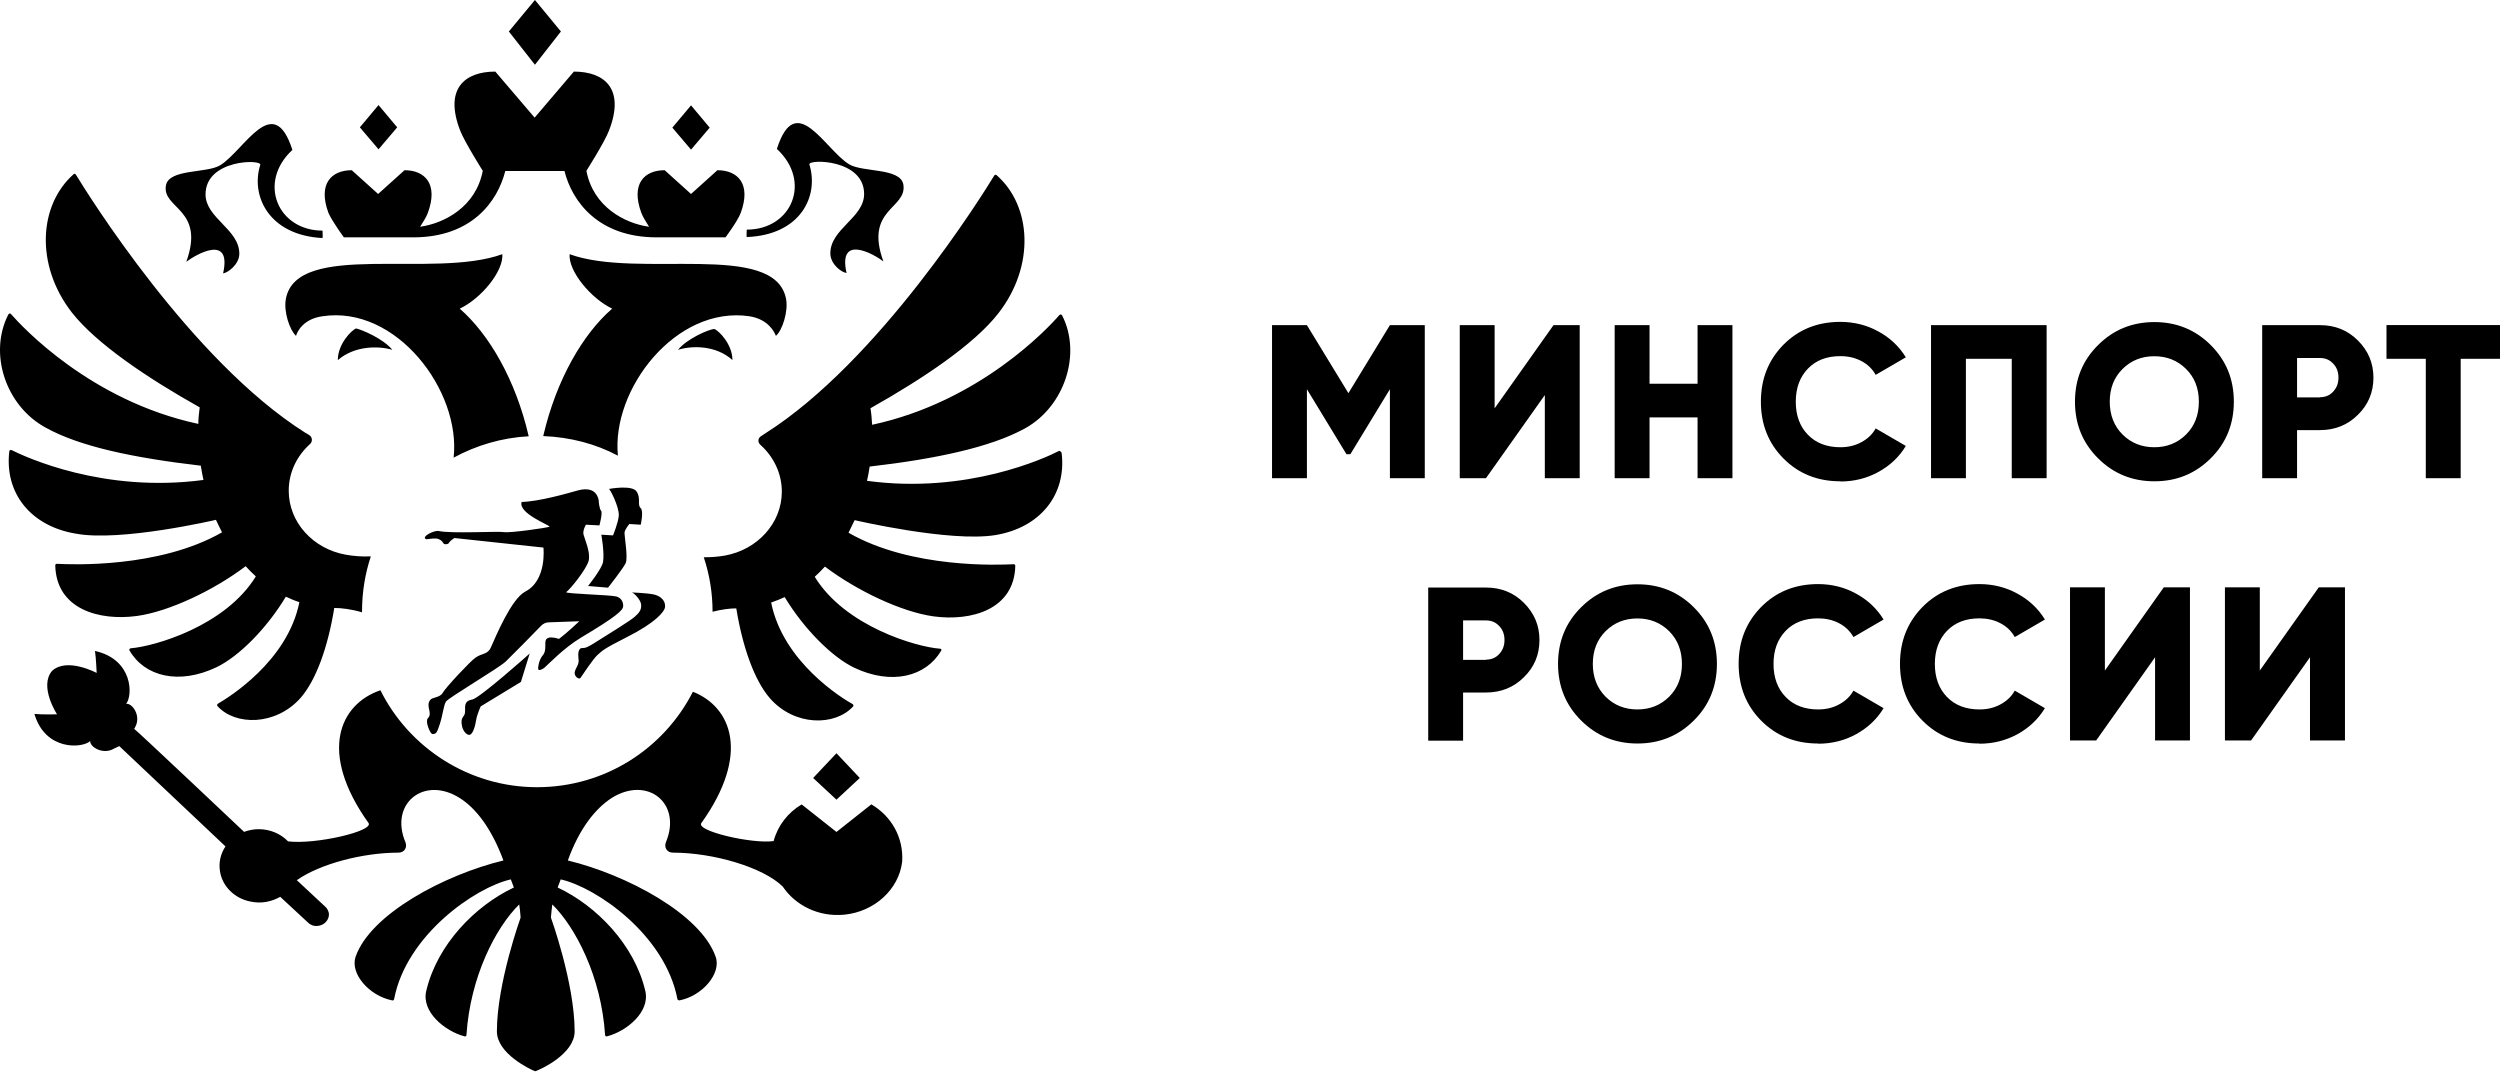
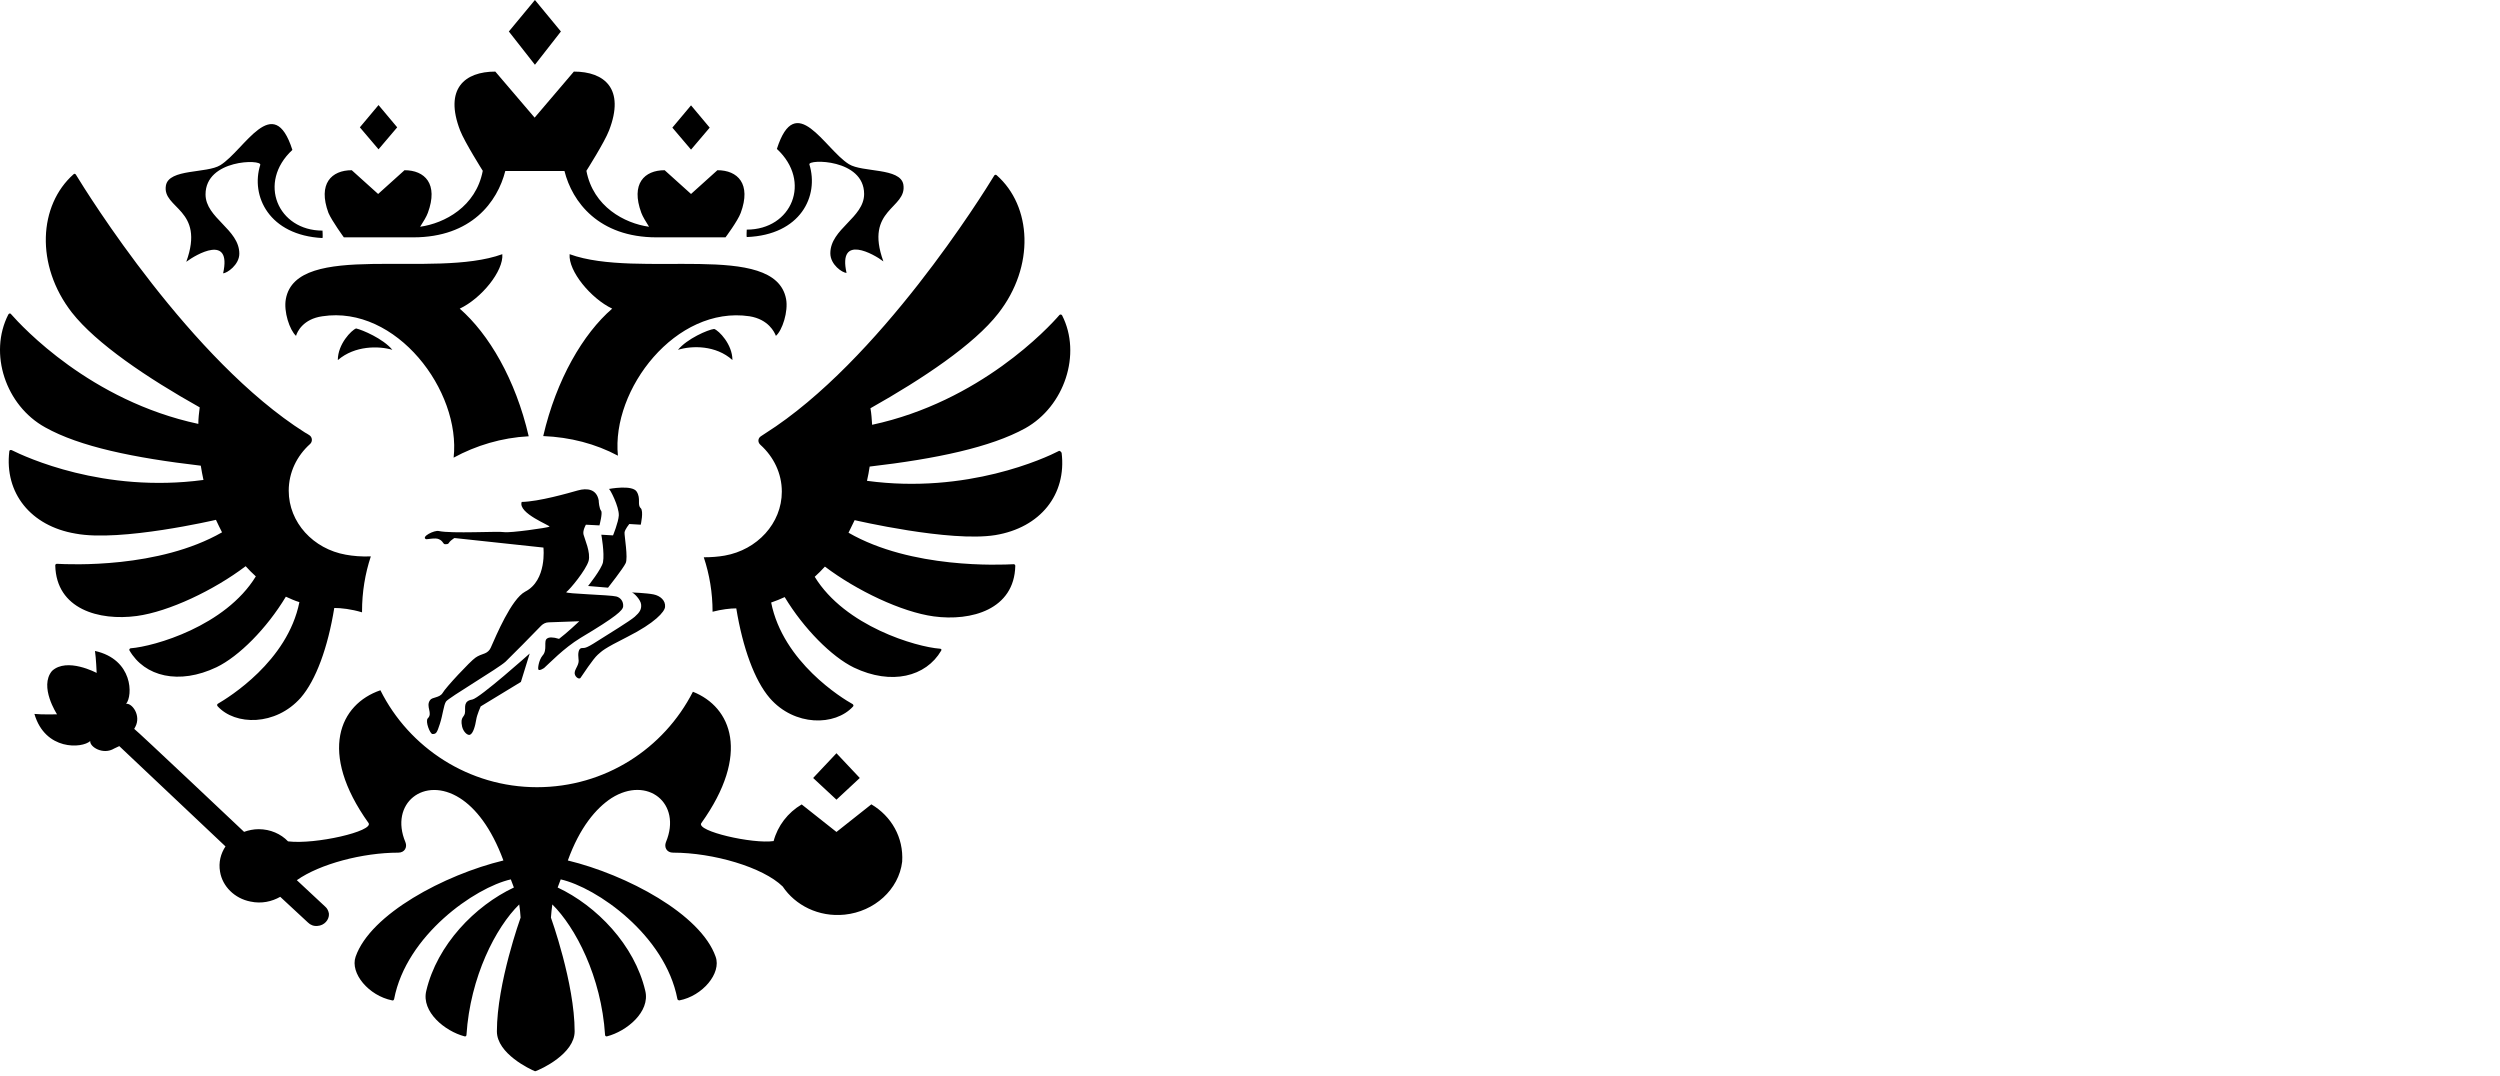
<svg xmlns="http://www.w3.org/2000/svg" width="381" height="164" viewBox="0 0 381 164" fill="none">
  <g clip-path="url(#clip0_316_88)">
-     <path d="M217.136 49.552V72.882H211.822V59.316L205.799 69.215H205.196L199.174 59.316V72.882H193.858V49.552H199.174L205.498 59.919L211.822 49.552H217.121H217.136ZM235.431 72.882V60.206L226.457 72.882H222.467V49.552H227.781V62.228L236.755 49.552H240.746V72.882H235.431ZM258.708 49.552H264.023V72.882H258.708V63.616H251.39V72.882H246.076V49.552H251.39V58.486H258.708V49.552ZM280.465 73.35C276.987 73.35 274.096 72.188 271.792 69.864C269.489 67.54 268.359 64.657 268.359 61.202C268.359 57.746 269.504 54.879 271.792 52.54C274.096 50.216 276.973 49.054 280.465 49.054C282.543 49.054 284.486 49.537 286.247 50.503C288.024 51.468 289.424 52.781 290.448 54.456L285.856 57.127C285.344 56.222 284.621 55.513 283.657 55.015C282.709 54.517 281.64 54.275 280.465 54.275C278.403 54.275 276.746 54.909 275.527 56.177C274.307 57.444 273.675 59.119 273.675 61.217C273.675 63.314 274.292 64.99 275.527 66.257C276.746 67.525 278.418 68.159 280.465 68.159C281.64 68.159 282.709 67.917 283.673 67.389C284.637 66.876 285.359 66.182 285.856 65.291L290.448 67.962C289.454 69.622 288.054 70.935 286.292 71.916C284.516 72.897 282.558 73.38 280.465 73.38V73.35ZM311.904 49.552V72.882H306.589V54.683H299.603V72.882H294.288V49.552H311.904ZM336.913 69.849C334.565 72.188 331.704 73.35 328.331 73.35C324.958 73.35 322.097 72.188 319.749 69.849C317.4 67.51 316.225 64.642 316.225 61.217C316.225 57.791 317.4 54.909 319.749 52.585C322.097 50.246 324.958 49.084 328.331 49.084C331.704 49.084 334.565 50.246 336.913 52.585C339.262 54.924 340.437 57.791 340.437 61.217C340.437 64.642 339.262 67.525 336.913 69.849ZM323.483 66.227C324.777 67.51 326.389 68.159 328.316 68.159C330.243 68.159 331.854 67.51 333.149 66.227C334.444 64.944 335.107 63.284 335.107 61.217C335.107 59.15 334.444 57.505 333.149 56.222C331.854 54.939 330.243 54.29 328.316 54.29C326.389 54.29 324.777 54.939 323.483 56.222C322.188 57.505 321.525 59.165 321.525 61.217C321.525 63.254 322.188 64.929 323.483 66.227ZM353.567 49.552C355.855 49.552 357.782 50.322 359.348 51.891C360.914 53.46 361.712 55.332 361.712 57.55C361.712 59.768 360.929 61.67 359.348 63.209C357.782 64.778 355.84 65.548 353.567 65.548H350.073V72.882H344.758V49.552H353.567ZM353.567 60.538C354.38 60.538 355.072 60.251 355.584 59.678C356.126 59.089 356.382 58.395 356.382 57.55C356.382 56.705 356.126 55.98 355.584 55.422C355.042 54.834 354.38 54.562 353.567 54.562H350.073V60.568H353.567V60.538ZM381 49.537V54.683H375.008V72.882H369.692V54.683H363.7V49.537H380.985H381Z" fill="black" />
-     <path d="M226.469 89.543C228.757 89.543 230.684 90.313 232.251 91.882C233.816 93.451 234.614 95.323 234.614 97.541C234.614 99.759 233.831 101.661 232.251 103.2C230.684 104.769 228.743 105.539 226.469 105.539H222.975V112.873H217.66V89.543H226.469ZM226.469 100.529C227.282 100.529 227.974 100.242 228.486 99.669C229.028 99.081 229.284 98.386 229.284 97.541C229.284 96.697 229.028 95.972 228.486 95.414C227.944 94.825 227.282 94.553 226.469 94.553H222.975V100.559H226.469V100.529ZM258.133 109.81C255.785 112.149 252.924 113.311 249.551 113.311C246.178 113.311 243.317 112.149 240.969 109.81C238.619 107.471 237.445 104.604 237.445 101.178C237.445 97.752 238.619 94.87 240.969 92.546C243.317 90.207 246.178 89.046 249.551 89.046C252.924 89.046 255.785 90.207 258.133 92.546C260.482 94.885 261.657 97.752 261.657 101.178C261.657 104.604 260.482 107.486 258.133 109.81ZM244.702 106.188C245.997 107.471 247.609 108.119 249.536 108.119C251.463 108.119 253.074 107.471 254.369 106.188C255.664 104.905 256.326 103.245 256.326 101.193C256.326 99.141 255.664 97.481 254.369 96.183C253.074 94.901 251.463 94.251 249.536 94.251C247.609 94.251 245.997 94.901 244.702 96.183C243.408 97.466 242.745 99.126 242.745 101.193C242.745 103.215 243.408 104.89 244.702 106.188ZM277.075 113.311C273.596 113.311 270.705 112.149 268.402 109.825C266.098 107.501 264.969 104.618 264.969 101.163C264.969 97.707 266.113 94.84 268.402 92.501C270.705 90.177 273.582 89.015 277.075 89.015C279.153 89.015 281.095 89.498 282.857 90.464C284.633 91.43 286.033 92.743 287.058 94.418L282.465 97.088C281.953 96.183 281.23 95.474 280.267 94.976C279.318 94.478 278.249 94.237 277.075 94.237C275.012 94.237 273.355 94.87 272.136 96.138C270.916 97.406 270.284 99.081 270.284 101.178C270.284 103.275 270.902 104.95 272.136 106.218C273.355 107.486 275.027 108.119 277.075 108.119C278.249 108.119 279.318 107.878 280.282 107.35C281.246 106.837 281.968 106.143 282.465 105.252L287.058 107.924C286.063 109.583 284.663 110.896 282.902 111.877C281.125 112.858 279.183 113.341 277.075 113.341V113.311ZM301.663 113.311C298.185 113.311 295.293 112.149 292.99 109.825C290.686 107.501 289.557 104.618 289.557 101.163C289.557 97.707 290.701 94.84 292.99 92.501C295.293 90.177 298.169 89.015 301.663 89.015C303.74 89.015 305.683 89.498 307.444 90.464C309.221 91.43 310.621 92.743 311.645 94.418L307.053 97.088C306.541 96.183 305.819 95.474 304.855 94.976C303.906 94.478 302.837 94.237 301.663 94.237C299.6 94.237 297.944 94.87 296.723 96.138C295.504 97.406 294.872 99.081 294.872 101.178C294.872 103.275 295.489 104.95 296.723 106.218C297.944 107.486 299.615 108.119 301.663 108.119C302.837 108.119 303.906 107.878 304.869 107.35C305.833 106.837 306.556 106.143 307.053 105.252L311.645 107.924C310.636 109.583 309.251 110.896 307.489 111.877C305.698 112.858 303.756 113.341 301.663 113.341V113.311ZM328.433 112.843V100.167L319.46 112.843H315.47V89.513H320.785V102.189L329.759 89.513H333.749V112.843H328.433ZM352.042 112.843V100.167L343.069 112.843H339.079V89.513H344.394V102.189L353.382 89.513H357.372V112.843H352.042Z" fill="black" />
    <path d="M70.427 110.749C70.637 111.579 71.254 112.092 71.601 111.987C72.113 111.82 72.429 110.598 72.579 109.662C72.685 108.938 73.257 107.655 73.257 107.655L79.385 103.928L80.725 99.597C80.725 99.597 73.091 106.418 71.962 106.614C70.622 106.825 70.923 107.791 70.878 108.425C70.878 109.406 70.065 109.089 70.427 110.749ZM69.131 69.748C72.534 67.892 76.464 66.7 80.575 66.489C78.572 57.812 74.492 50.9 70.065 47.037C73.362 45.483 76.765 41.303 76.555 38.737C66.045 42.555 45.206 36.624 43.565 45.558C43.203 47.475 44.137 50.297 45.116 51.187C45.281 50.568 46.2 48.606 49.136 48.199C60.383 46.479 70.276 59.547 69.131 69.763M93.448 81.594L91.641 81.489C91.641 81.489 92.153 84.281 91.897 85.684C91.687 86.725 89.624 89.306 89.624 89.306L92.665 89.562C92.665 89.562 94.984 86.619 95.345 85.835C95.752 85.065 95.134 81.594 95.18 81.141C95.24 80.674 95.902 79.859 95.902 79.859L97.649 79.964C97.649 79.964 98.116 77.912 97.649 77.444C97.077 76.931 97.709 75.996 97.032 74.924C96.354 73.838 92.801 74.517 92.801 74.517C92.966 74.517 94.352 77.203 94.306 78.546C94.246 79.602 93.418 81.609 93.418 81.609M103.326 53.315C105.434 52.651 109.092 52.59 111.622 54.869C111.622 52.485 109.559 50.372 108.837 50.131C107.903 50.236 104.696 51.624 103.31 53.33M82.08 102.072C82.291 102.238 82.803 101.86 82.908 101.815C83.782 101.046 85.845 98.828 88.48 97.213C93.945 93.953 94.924 93.017 94.969 92.414C95.029 91.644 94.563 91.071 93.93 90.905C92.952 90.649 86.1 90.498 86.296 90.241C86.914 89.773 89.278 86.891 89.699 85.503C90.06 84.22 89.082 82.107 88.931 81.473C88.766 80.855 89.292 79.964 89.292 79.964L91.355 80.07C91.355 80.07 91.867 78.153 91.611 77.852C91.311 77.49 91.25 76.403 91.25 76.403V76.297C90.949 74.547 89.503 74.336 88.058 74.743C86.612 75.15 82.126 76.448 79.506 76.494C78.888 78.244 83.993 80.115 83.737 80.266C83.481 80.432 77.714 81.247 76.826 81.096C75.952 80.93 68.845 81.353 66.873 80.93C66.195 80.764 64.133 81.806 64.916 82.167C65.081 82.228 66.361 81.911 66.873 82.167C67.596 82.469 67.49 82.998 67.912 82.938C68.379 82.938 68.318 82.831 68.529 82.575C68.74 82.318 69.041 82.167 69.146 82.062C69.207 82.002 69.252 82.002 69.312 82.002L82.818 83.45C82.818 83.45 83.39 88.46 80.033 90.166C77.925 91.297 75.606 96.881 74.778 98.737C74.612 99.099 74.311 99.401 73.904 99.567C73.438 99.733 72.866 99.929 72.459 100.231C71.691 100.744 67.867 104.834 67.46 105.603C66.993 106.372 65.864 106.221 65.548 106.69C64.825 107.67 66.015 108.697 65.186 109.481C64.78 109.949 65.548 111.866 65.909 111.866C66.482 111.866 66.587 111.7 67.039 110.312C67.49 108.923 67.611 107.459 67.972 106.916C68.334 106.342 75.967 101.846 77.051 100.835C77.925 100.005 81.237 96.639 82.472 95.357C82.773 95.055 83.195 94.843 83.647 94.843L88.284 94.678C88.284 94.678 86.371 96.488 85.198 97.364C84.264 97.062 83.647 97.107 83.39 97.303C82.773 97.666 83.496 99.053 82.668 99.929C82.11 100.608 81.915 101.951 82.066 102.057M114.227 48.199C117.118 48.667 118.036 50.629 118.247 51.187C119.225 50.357 120.159 47.459 119.798 45.558C118.096 36.624 97.273 42.57 86.809 38.737C86.598 41.318 90.06 45.498 93.298 47.037C88.871 50.855 84.79 57.827 82.788 66.458C86.914 66.624 90.768 67.635 94.171 69.446C93.147 59.351 102.995 46.539 114.227 48.199ZM123.351 25.065C123.095 24.235 131.692 24.19 131.692 29.562C131.692 33.184 126.543 34.874 126.543 38.601C126.543 40.352 128.395 41.589 129.012 41.589C127.672 35.598 133.199 38.737 134.629 39.839C131.692 31.78 138.288 31.841 137.67 28.113C137.203 25.533 131.437 26.303 129.374 25.02C125.655 22.696 121.274 13.657 118.397 22.696C123.757 27.661 120.671 34.995 113.805 34.995C113.805 34.995 113.745 36.081 113.805 36.127C122.026 35.81 124.842 29.864 123.351 25.065ZM108.158 19.452L105.313 16.056L102.467 19.452L105.313 22.802L108.158 19.452ZM51.5 54.869C54.075 52.651 57.733 52.696 59.796 53.315C58.396 51.609 55.204 50.266 54.27 50.055C53.563 50.312 51.485 52.439 51.485 54.854M131.031 118.565L127.477 114.793L123.923 118.565L127.477 121.871L131.031 118.565ZM132.777 122.595L127.477 126.79L122.176 122.595C120.069 123.832 118.518 125.855 117.901 128.179C114.709 128.646 106.051 126.669 106.879 125.447C114.407 114.914 111.471 107.746 105.599 105.422C101.173 114.099 92.199 119.969 81.839 119.969C71.48 119.969 62.356 113.978 57.974 105.196C51.786 107.308 48.428 114.597 56.167 125.432C56.996 126.669 48.067 128.737 43.896 128.224C42.812 127.092 41.216 126.367 39.409 126.367C38.641 126.367 37.858 126.534 37.196 126.775C37.196 126.775 20.754 111.232 20.453 111.081L20.618 110.779C21.552 109.029 20.107 107.112 19.218 107.263C20.257 106.026 20.302 100.503 14.475 99.204C14.641 100.291 14.731 102.555 14.731 102.555C14.731 102.555 10.199 100.125 7.925 102.253C5.923 104.637 8.693 108.863 8.693 108.863C8.693 108.863 6.375 108.923 5.245 108.802C6.886 114.431 12.518 114.069 13.752 112.937C13.647 113.812 15.71 115.11 17.411 114.069L18.179 113.707C18.345 113.872 34.365 128.993 34.365 128.993C33.642 130.08 33.281 131.423 33.537 132.856C33.898 135.075 35.75 136.931 38.175 137.399C39.876 137.761 41.427 137.399 42.707 136.674L46.938 140.598C47.299 140.96 47.811 141.171 48.383 141.111C49.422 141.051 50.19 140.175 50.13 139.255C50.069 138.848 49.874 138.425 49.557 138.168C49.497 138.108 45.236 134.139 45.236 134.139C48.744 131.664 55.279 129.944 60.7 129.944C61.678 129.944 62.1 129.114 61.784 128.344C59.315 122.459 64.629 118.174 70.08 121.629C72.459 123.138 74.868 126.126 76.72 131.136C67.746 133.309 56.454 139.3 54.195 145.804C53.322 148.325 56.198 151.75 59.766 152.459C59.932 152.519 60.022 152.398 60.067 152.247C61.919 142.545 72.384 135.256 77.849 134.018C78.105 134.743 78.06 134.531 78.316 135.256C72.384 138.047 66.617 143.978 64.961 151.011C64.193 154.21 67.806 157.152 70.788 157.937C70.953 157.997 71.089 157.877 71.089 157.726C71.661 148.852 75.576 141.307 79.129 137.837C79.235 138.5 79.295 139.18 79.34 139.843C79.34 139.843 75.726 149.863 75.726 157.182C75.726 160.578 80.785 162.962 81.553 163.264C82.487 162.962 87.576 160.578 87.576 157.182C87.576 149.849 83.963 139.843 83.963 139.843C84.023 139.18 84.068 138.5 84.173 137.837C87.681 141.292 91.641 148.822 92.213 157.726C92.213 157.891 92.379 157.982 92.515 157.937C95.496 157.167 99.11 154.21 98.342 151.011C96.701 143.993 90.919 138.047 84.987 135.256C85.242 134.531 85.198 134.743 85.453 134.018C90.919 135.256 101.368 142.484 103.236 152.247C103.236 152.354 103.401 152.459 103.537 152.459C107.045 151.795 109.98 148.325 109.062 145.804C106.788 139.3 95.496 133.309 86.537 131.136C88.344 126.126 90.813 123.184 93.193 121.629C98.658 118.174 103.973 122.399 101.488 128.344C101.187 129.114 101.594 129.944 102.573 129.944C108.701 129.944 116.274 132.162 119.286 135.105C121.198 137.957 124.751 139.798 128.727 139.391C133.259 138.923 136.978 135.573 137.49 131.332C137.731 127.62 135.833 124.376 132.792 122.58M32.905 79.21C33.206 79.874 33.522 80.493 33.838 81.126C24.202 86.649 10.696 86.031 8.678 85.925C8.513 85.925 8.422 86.031 8.422 86.182C8.588 92.836 15.077 94.648 20.844 93.878C25.738 93.214 32.604 89.954 37.437 86.288C37.904 86.8 38.416 87.329 38.988 87.842C34.35 95.433 23.479 98.526 19.926 98.797C19.76 98.797 19.67 99.009 19.715 99.099C22.034 103.128 27.288 104.411 33.01 101.679C36.413 100.034 40.644 95.794 43.565 90.935C44.242 91.237 44.905 91.554 45.628 91.765C43.821 100.805 34.802 106.312 33.206 107.248C33.1 107.308 33.04 107.459 33.146 107.61C35.826 110.598 42.014 110.658 45.839 106.327C48.157 103.641 49.964 98.691 50.943 92.655C51.982 92.655 53.518 92.822 55.174 93.319V93.154C55.174 90.256 55.641 87.419 56.514 84.794C55.114 84.854 53.773 84.733 52.705 84.537C47.751 83.661 44.002 79.632 44.002 74.788C44.002 71.997 45.236 69.477 47.254 67.666C47.66 67.303 47.615 66.624 47.148 66.323C46.892 66.157 46.682 66.021 46.471 65.915C29.095 54.929 13.271 29.411 11.569 26.62C11.464 26.454 11.313 26.454 11.208 26.559C5.908 31.252 5.336 40.397 10.952 47.626C14.671 52.364 22.44 57.6 30.435 62.082C30.33 62.912 30.224 63.787 30.224 64.602C13.782 61.086 3.363 49.783 1.677 47.867C1.571 47.701 1.376 47.761 1.27 47.927C-1.771 53.873 0.864 61.81 6.886 65.13C12.141 68.073 20.392 69.778 30.601 70.971C30.706 71.695 30.857 72.419 31.008 73.144C15.755 75.196 3.845 69.627 1.782 68.601C1.617 68.541 1.421 68.601 1.421 68.767C0.653 75.12 4.673 80.176 11.524 81.323C18.375 82.62 32.905 79.225 32.905 79.225M161.354 68.737C159.352 69.778 147.382 75.347 132.13 73.279C132.295 72.555 132.431 71.831 132.536 71.106C142.684 69.929 150.996 68.164 156.251 65.266C162.243 61.916 164.863 53.948 161.866 48.063C161.761 47.897 161.565 47.897 161.46 48.003C159.819 49.919 149.339 61.207 132.912 64.738C132.852 63.863 132.807 63.033 132.656 62.218C140.636 57.721 148.436 52.515 152.139 47.761C157.756 40.578 157.244 31.403 151.884 26.695C151.779 26.589 151.583 26.635 151.522 26.755C149.821 29.547 133.996 55.05 116.621 66.051C116.455 66.157 116.214 66.308 116.003 66.458C115.491 66.76 115.432 67.394 115.898 67.801C117.901 69.612 119.15 72.132 119.15 74.924C119.15 79.768 115.386 83.797 110.448 84.673C109.514 84.839 108.445 84.929 107.256 84.929C108.129 87.555 108.596 90.347 108.596 93.229C109.996 92.866 111.276 92.716 112.209 92.716C113.188 98.707 114.994 103.702 117.313 106.388C121.077 110.719 127.266 110.673 130.006 107.67C130.111 107.565 130.067 107.414 129.946 107.308C128.35 106.433 119.331 100.895 117.524 91.825C118.247 91.569 118.924 91.312 119.587 90.996C122.478 95.794 126.754 100.095 130.142 101.74C135.863 104.471 141.118 103.128 143.437 99.16C143.543 98.993 143.437 98.858 143.226 98.858C139.673 98.601 128.787 95.463 124.164 87.902C124.677 87.434 125.203 86.921 125.715 86.348C130.563 90.015 137.414 93.274 142.308 93.939C148.029 94.708 154.579 92.897 154.73 86.242C154.73 86.076 154.624 85.986 154.474 85.986C152.411 86.091 138.905 86.71 129.314 81.187C129.615 80.568 129.931 79.904 130.247 79.27C130.247 79.27 144.777 82.666 151.688 81.549C158.554 80.417 162.574 75.362 161.791 69.009C161.656 68.767 161.46 68.662 161.354 68.722M85.483 4.799L81.523 0L77.548 4.799L81.523 9.869L85.483 4.799ZM60.534 19.406L57.688 16.011L54.842 19.406L57.688 22.756L60.534 19.406ZM52.433 36.172H62.988C71.857 36.172 75.817 30.754 77.006 26.061H86.025C87.199 30.754 91.22 36.172 100.058 36.172H110.568C110.568 36.172 112.42 33.697 112.887 32.444C114.528 28.008 112.42 25.941 109.333 25.941L105.313 29.562L101.293 25.941C98.206 25.941 96.098 27.993 97.74 32.444C97.95 33.018 98.462 33.833 98.914 34.557C95.195 34.044 90.407 31.509 89.368 26.031C89.368 26.031 92.153 21.64 92.816 19.889C95.285 13.536 92.138 10.91 87.456 10.91L81.478 17.927L75.486 10.91C70.848 10.91 67.656 13.491 70.125 19.889C70.803 21.64 73.573 26.031 73.573 26.031C72.534 31.509 67.746 34.029 64.027 34.557C64.494 33.833 65.006 33.003 65.202 32.444C66.843 28.008 64.735 25.941 61.648 25.941L57.628 29.562L53.608 25.941C50.521 25.941 48.413 27.993 50.054 32.444C50.597 33.697 52.403 36.172 52.403 36.172M28.388 39.899C29.893 38.767 35.344 35.614 34.004 41.65C34.576 41.65 36.473 40.367 36.473 38.662C36.473 34.934 31.324 33.244 31.324 29.623C31.324 24.25 39.936 24.25 39.665 25.126C38.16 29.864 41.005 35.87 49.151 36.278C49.211 36.172 49.151 35.146 49.151 35.146C42.345 35.146 39.199 27.812 44.559 22.847C41.668 13.808 37.286 22.847 33.582 25.171C31.519 26.454 25.753 25.684 25.286 28.265C24.669 31.841 31.324 31.796 28.388 39.899ZM88.48 103.294C88.736 102.932 90.391 100.397 91.1 99.778C91.822 99.16 91.867 98.948 95.632 97.046C99.817 94.934 101.293 93.229 101.353 92.504C101.458 91.523 100.63 90.8 99.606 90.588C98.567 90.377 96.264 90.287 96.264 90.287C96.565 90.287 97.665 91.418 97.709 92.143C97.77 92.866 97.499 93.319 96.731 93.998C95.963 94.662 92.921 96.519 91.009 97.726C89.097 98.963 89.097 98.707 88.63 98.767C88.163 98.828 88.058 99.597 88.163 100.412C88.329 101.242 87.697 101.815 87.591 102.419C87.456 103.053 88.239 103.656 88.48 103.294Z" fill="black" />
  </g>
  <defs>
    <clipPath id="clip0_316_88">
      <rect width="381" height="164" fill="white" />
    </clipPath>
  </defs>
</svg>